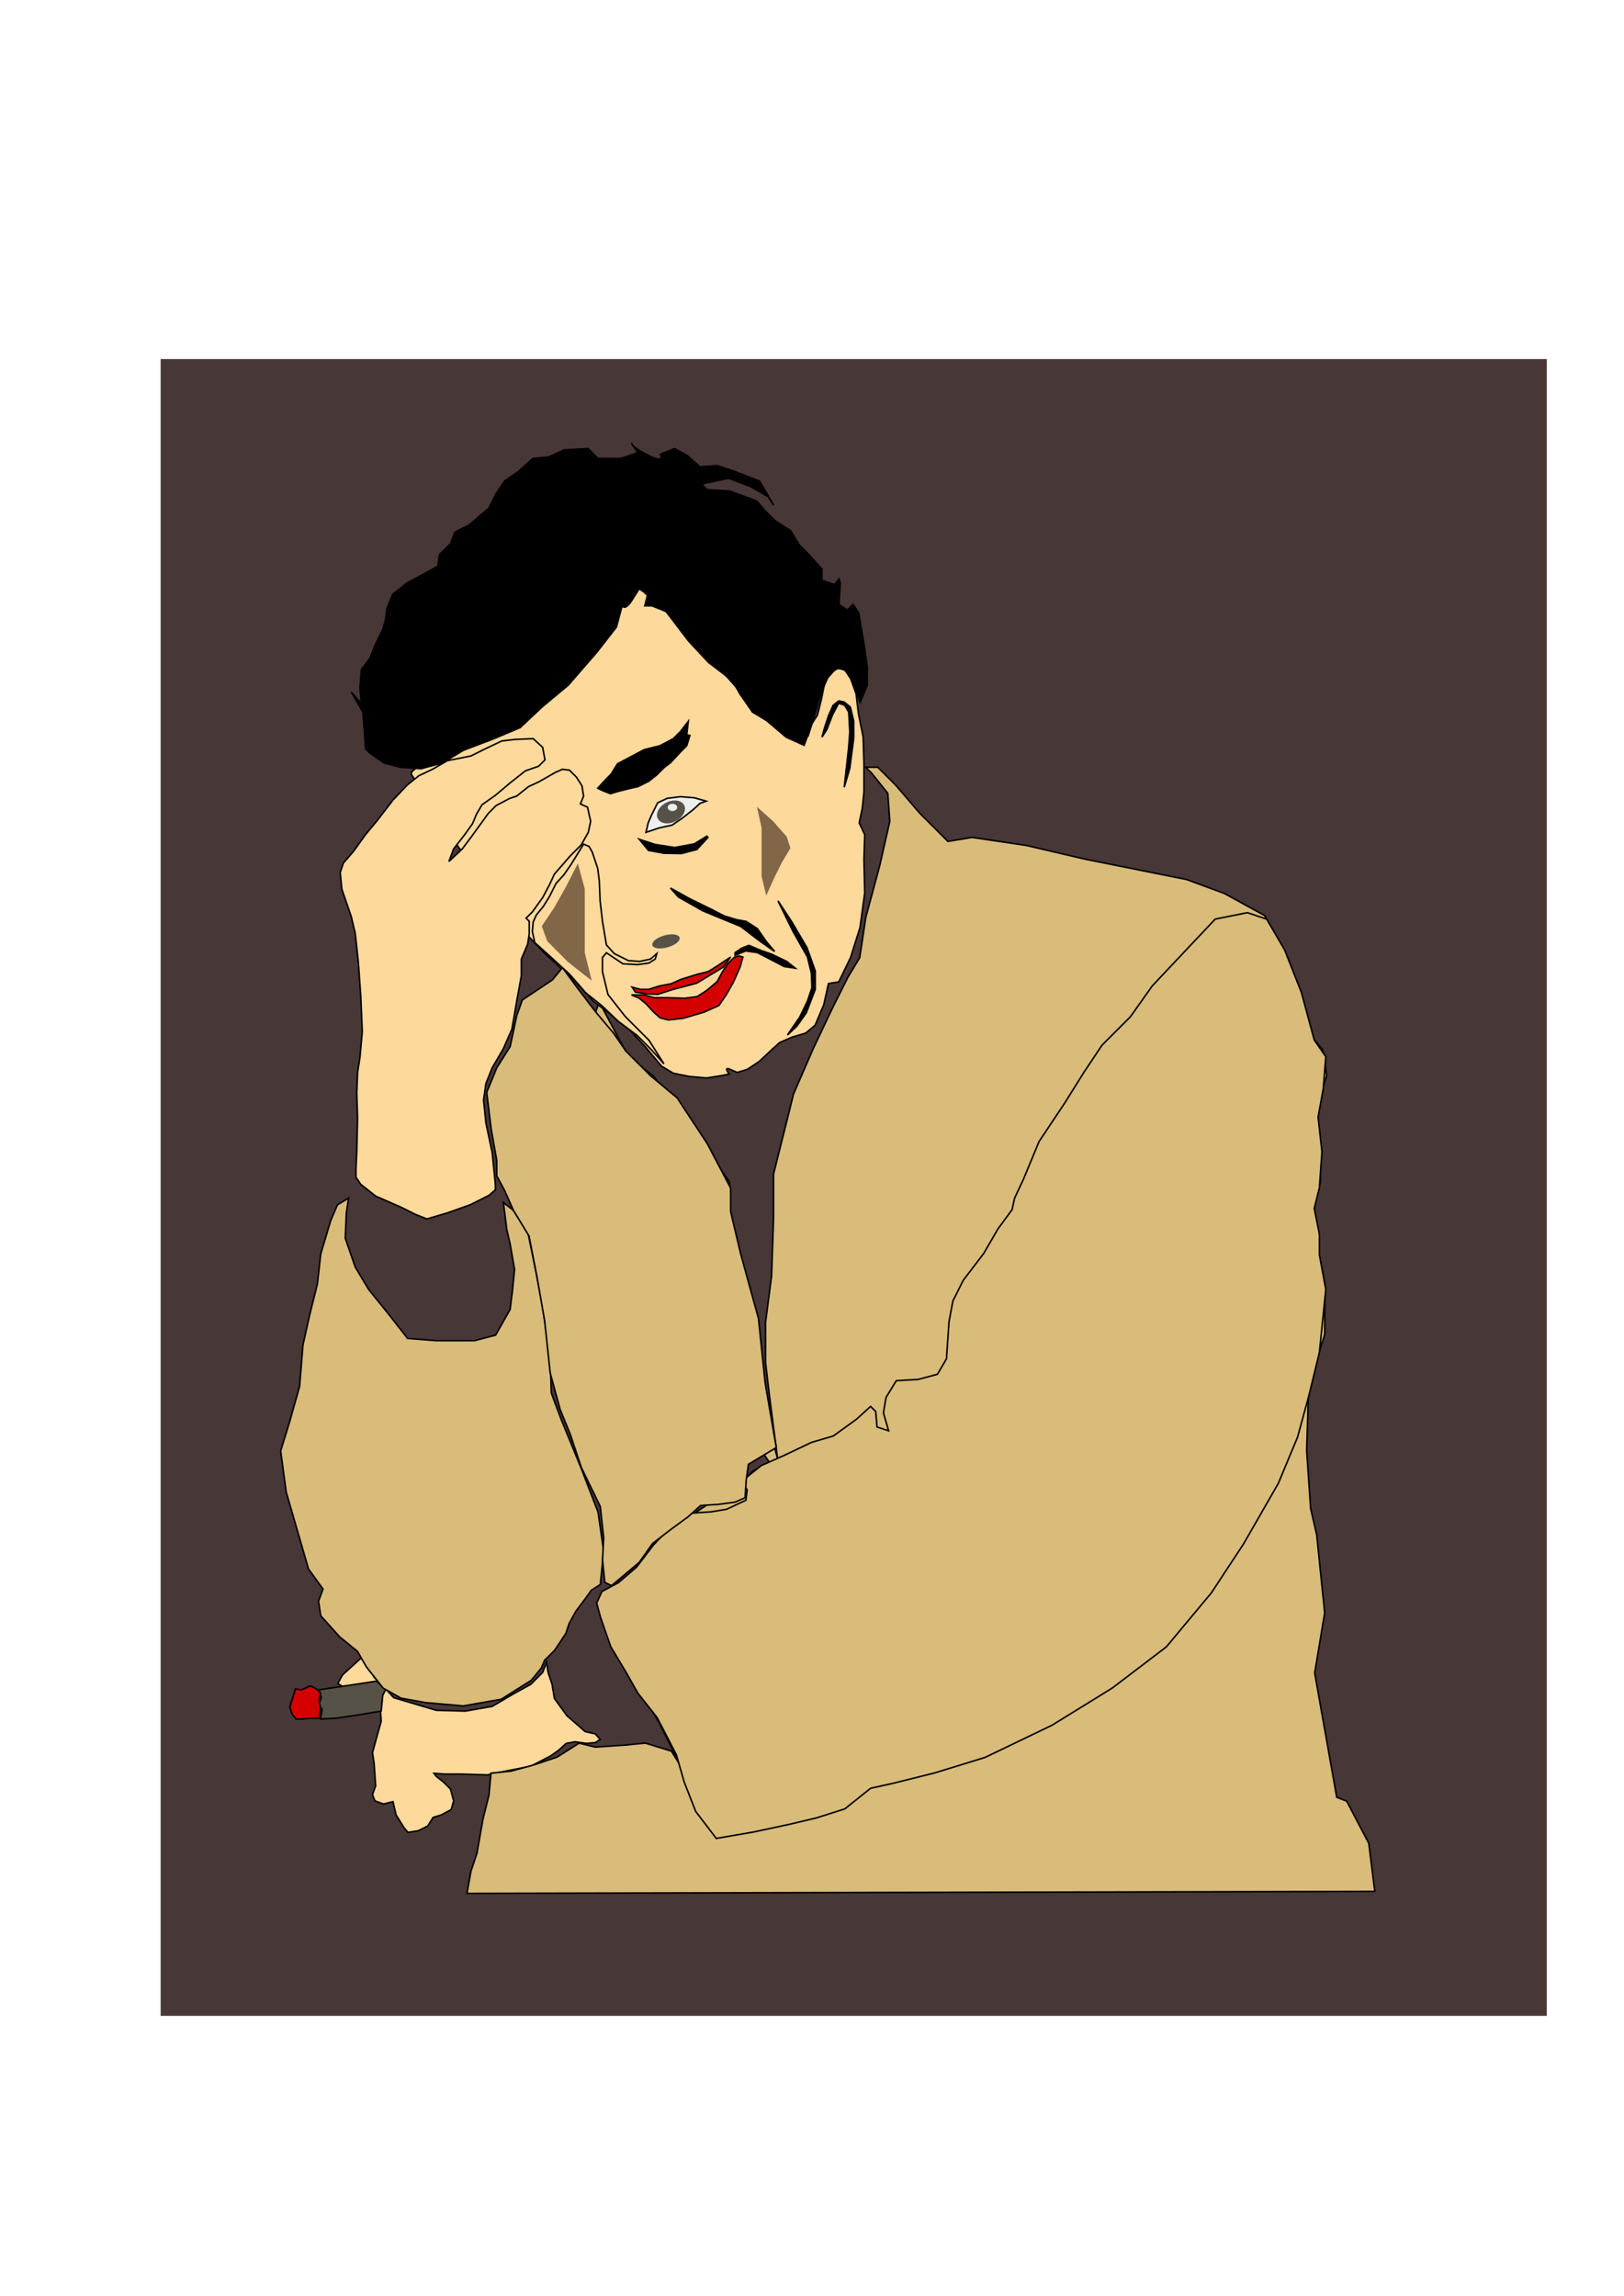
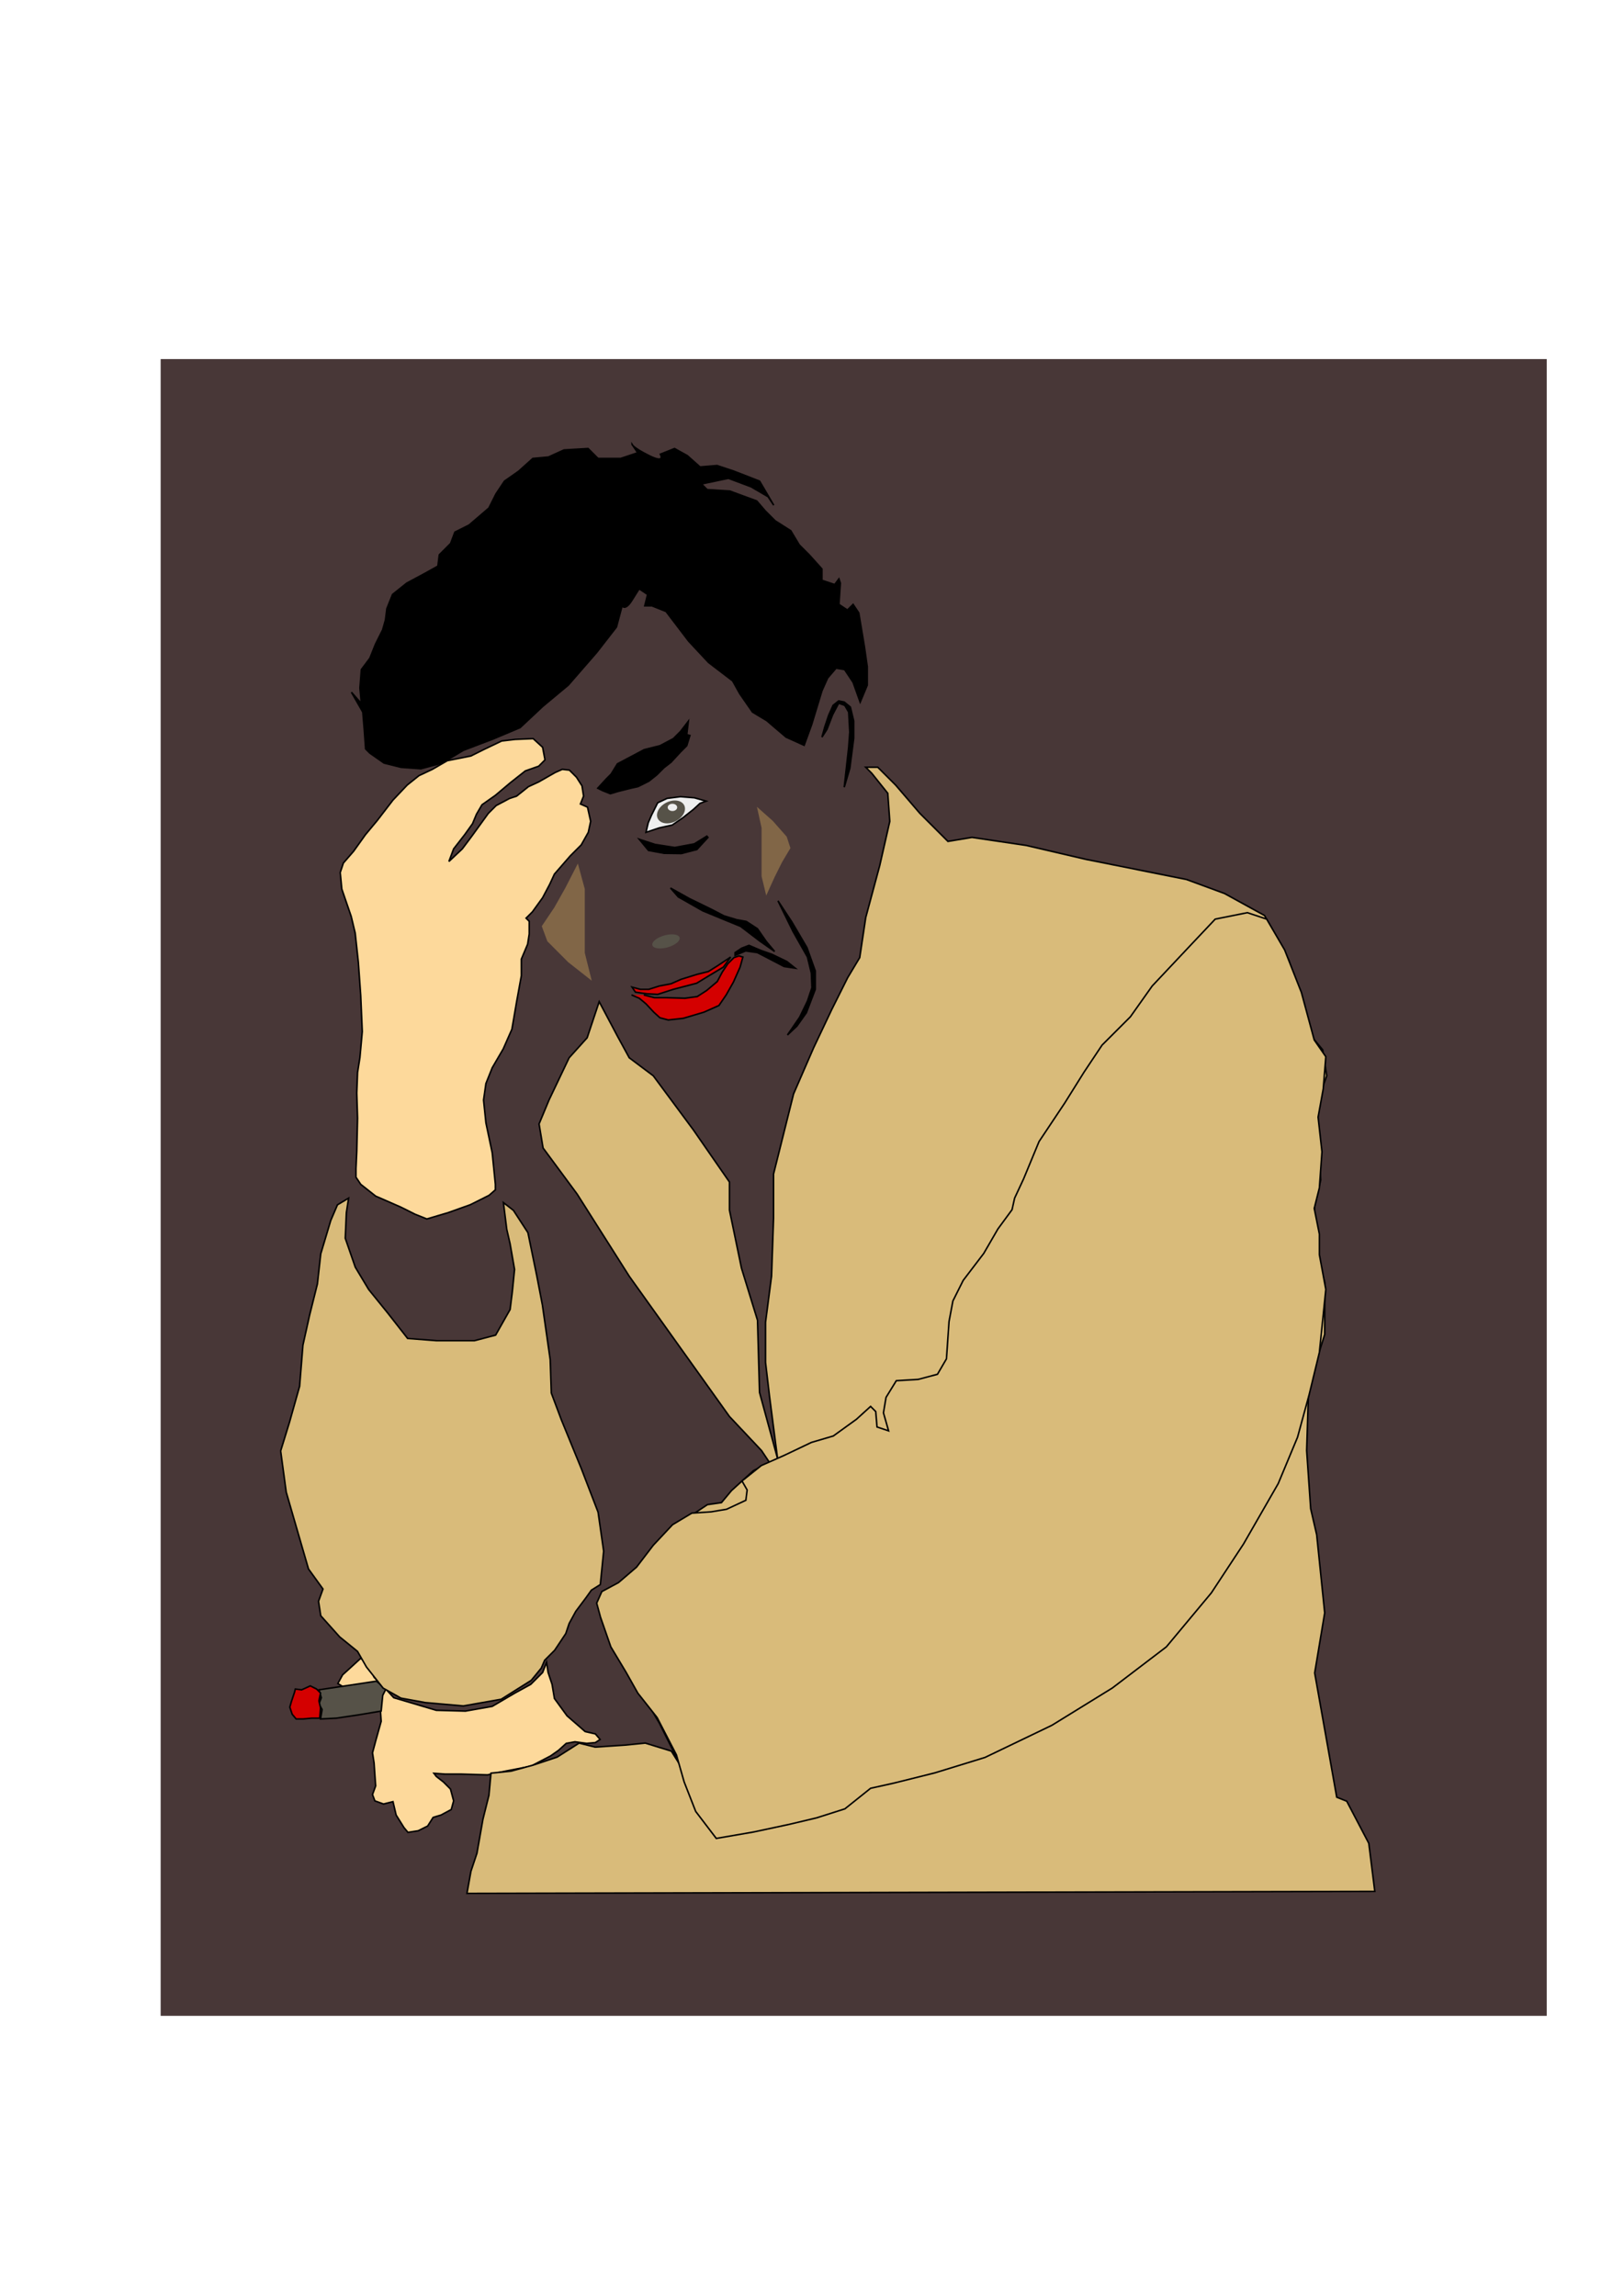
<svg xmlns="http://www.w3.org/2000/svg" version="1.1" viewBox="0 0 1052.4 1488.2">
  <defs>
    <filter id="a" x="-.457" y="-.163" width="1.913" height="1.325">
      <feGaussianBlur stdDeviation="4.944" />
    </filter>
    <filter id="b" x="-.101" y="-.155" width="1.201" height="1.311">
      <feGaussianBlur stdDeviation="0.911" />
    </filter>
  </defs>
  <g transform="translate(0 435.83)">
    <path d="m1239.2 89.702 7.292-2.161 7.563-2.701 6.482-3.241 2.161-1.891v-1.891l-1.08-10.804-2.161-10.264-0.81-7.833 0.81-5.672 2.161-5.402 3.781-6.482 2.971-6.752 1.621-9.453 1.621-8.913v-5.672l2.161-5.132 0.54-3.511v-4.322l-1.08-1.08 2.161-2.161 3.511-4.862 2.431-4.592 1.621-3.511 5.402-6.212 3.781-3.781 2.431-4.322 0.81-3.781-1.08-4.862-2.431-1.08 1.08-2.701-0.54-3.511-1.891-2.971-2.431-2.431-2.431-0.27-2.431 1.08-5.672 3.241-3.511 1.621-4.051 3.241-2.431 0.81-4.592 2.431-2.701 2.701-5.672 7.833-3.241 4.322-4.592 4.322 1.621-4.322 3.781-4.862 2.701-3.781 1.351-3.241 1.891-3.241 4.592-3.241 5.132-4.322 5.132-4.051 4.592-1.621 2.161-2.161-0.81-4.322-3.241-2.971-6.212 0.27-4.592 0.54-6.212 2.971-4.322 2.161-8.103 1.621-5.132 2.971-4.592 2.161-4.051 3.241-4.862 5.132-5.402 7.022-4.051 4.862-4.051 5.672-3.511 4.051-1.081 3.241 0.54 5.672 3.241 9.453 1.35 5.672 1.08 9.993 0.81 11.344 0.54 12.424-0.81 8.913-0.81 5.132-0.27 7.022 0.27 8.643-0.27 11.344-0.27 5.942v2.971l1.621 2.431 5.132 4.051 8.643 3.781 4.862 2.431z" fill="#fdd99b" stroke="#000" stroke-width=".529px" />
    <path d="m1252.9 321.04 311.35-0.687-2.062-16.495-7.56-14.434-3.437-1.375-7.56-42.613 3.437-20.619-2.749-26.805-2.062-8.935-1.375-19.932 0.687-21.994 5.498-17.87v-17.87l-3.437-12.372v-13.746l2.062-8.935-0.687-14.433-0.687-11.684 3.437-9.622-1.375-8.935-3.437-4.124-4.811-15.808-3.437-10.997-8.248-15.121-13.746-7.56-13.059-4.811-34.365-6.873-20.619-4.811-18.557-2.749-8.248 1.375-9.622-9.622-8.248-9.622-6.186-6.186h-4.124l2.062 2.062 5.498 6.873 0.687 9.622-3.437 15.121-4.811 17.87-2.062 13.746-4.124 6.873-5.498 10.997-6.186 13.059-6.873 15.808-6.873 27.492v15.121l-0.687 19.932-2.062 15.808v13.746l1.375 11.684 2.749 21.307-6.186-22.681-0.687-24.743-5.498-17.87-4.124-19.932v-9.622l-12.372-17.87-13.746-18.557-8.248-6.186-4.124-7.56-6.186-11.684-4.124 12.372-6.186 6.873-6.873 14.433-3.437 8.248 1.375 8.248 11.684 15.808 17.87 28.18 20.619 28.867 13.746 19.245 10.997 11.684 2.749 4.124-5.498 2.749-7.56 6.873-3.437 4.124-4.811 0.687-8.248 5.498-8.248 11.684-10.997 8.248-4.124 3.437-4.811 2.749v7.56l5.498 10.997 7.56 13.059 6.873 11.684 7.56 15.121-3.437-5.498-8.935-2.749-6.873 0.687-10.31 0.687-5.498-1.375-7.56 4.811-8.248 2.749-7.56 2.062-6.873 0.687-0.687 7.56-2.062 8.248-2.062 11.684-2.062 6.186z" fill="#816647" stroke="#000" stroke-width=".529px" />
    <path d="m1387.8-87.562 2.43-5.832v-6.318l-0.972-6.804-1.944-11.664-1.944-2.916-1.944 1.944-2.916-1.944 0.486-7.29-0.486-1.458-1.458 1.944-4.374-1.458v-3.888l-4.374-4.86-3.402-3.402-2.916-4.86-5.346-3.402-3.402-3.402-2.916-3.402-9.234-3.402-7.776-0.486-1.944-1.944 9.234-1.944 7.776 2.916 5.832 3.402 1.944 2.916-4.86-8.262-8.748-3.402-5.832-1.944-5.832 0.486-4.374-3.888-4.374-2.43-4.86 1.944s1.944 3.402-3.888 0.486-5.832-3.888-5.832-3.888l1.944 2.916-5.832 1.944h-7.776l-3.402-3.402-8.262 0.486-5.346 2.43-5.346 0.486-4.86 4.374-4.86 3.402-2.916 4.374-2.43 4.86-6.804 5.832-4.86 2.43-1.458 3.888-3.888 3.888-0.486 3.888-4.374 2.43-6.318 3.402-4.86 3.888-1.944 4.86-0.486 3.888-0.972 3.402-2.43 4.86-1.944 4.86-2.916 3.888-0.486 6.318 0.486 5.346-3.402-3.888 3.888 6.804 0.486 5.832 0.486 6.804 1.458 1.458 4.86 3.402 5.832 1.458 6.804 0.486 7.29-1.944 7.29-4.374 10.206-3.888 9.234-3.888 7.776-7.29 8.748-7.29 9.72-11.178 6.804-8.748 1.944-7.29s0.972 1.944 3.402-1.944l2.43-3.888 2.916 1.944-0.972 3.888h2.43l4.86 1.944 7.776 10.206 6.804 7.29 8.262 6.318 2.43 4.374 4.374 6.318 4.86 2.916 3.402 2.43 7.29-0.972 5.832-3.888 2.43-7.776 1.944-4.374 2.916-3.402 2.916 0.486 2.916 4.374z" stroke="#000" stroke-width=".529px" />
    <path d="m-770.31 514.14 425.07-0.938-2.815-22.52-10.322-19.705-4.692-1.877-10.322-58.177 4.692-28.15-3.753-36.595-2.815-12.198-1.877-27.212 0.938-30.027 7.507-24.397v-24.397l-4.692-16.89v-18.767l2.815-12.198-0.938-19.705-0.938-15.952 4.692-13.137-1.877-12.198-4.692-5.63-6.568-21.582-4.692-15.013-11.26-20.644-18.767-10.322-17.829-6.568-46.917-9.383-28.15-6.568-25.335-3.753-11.26 1.877-13.137-13.137-11.26-13.137-8.445-8.445h-5.63l2.815 2.815 7.507 9.383 0.938 13.137-4.692 20.644-6.568 24.397-2.815 18.767-5.63 9.383-7.507 15.014-8.445 17.829-9.383 21.582-9.383 37.534v20.644l-0.938 27.212-2.815 21.582v18.767l1.877 15.952 3.753 29.089-8.445-30.965-0.938-33.78-7.507-24.397-5.63-27.212v-13.137l-16.89-24.397-18.767-25.335-11.26-8.445-5.63-10.322-8.445-15.952-5.63 16.89-8.445 9.383-9.383 19.705-4.692 11.26 1.877 11.26 15.952 21.582 24.397 38.472 28.15 39.41 18.767 26.274 15.013 15.952 3.753 5.63-7.507 3.753-10.322 9.383-4.692 5.63-6.568 0.938-11.26 7.507-11.26 15.952-15.013 11.26-5.63 4.692-6.568 3.753v10.322l7.507 15.013 10.322 17.829 9.383 15.952 10.322 20.644-4.692-7.507-12.198-3.753-9.383 0.938-14.075 0.938-7.507-1.877-10.322 6.568-11.26 3.753-10.322 2.815-9.383 0.938-0.938 10.322-2.815 11.26-2.815 15.952-2.815 8.445z" fill="#816647" stroke="#000" stroke-width=".723px" />
    <path d="m-741.15 66.294 7.006 7.375 12.906 11.8 10.325 11.062 15.118 11.431 9.219 9.956 7.375 8.85 5.531 3.319 7.375 1.475 8.112 0.737 7.006-1.106 3.687-0.737s-2.95-3.687 0.369-2.212l3.319 1.475 4.794-1.475 5.531-3.687 5.9-5.531 3.687-3.319 5.9-2.581 6.269-1.844 4.425-3.687 4.056-9.587 2.212-9.956 4.794-0.737 5.531-11.431 4.425-14.012 2.212-16.225-0.369-15.856 0.369-11.431-2.581-5.531 1.475-7.006 0.737-7.375v-14.012l-0.369-11.8-2.212-11.062-1.106-9.219-3.687-10.325-4.425-1.844-5.9 3.687-2.212 11.062-1.844 7.375-2.581 4.056-1.844 5.9-8.481 1.106-13.275-10.325-11.431-13.275-8.85-9.956-10.694-10.694-8.112-11.062-9.587-7.006-6.637-6.637-5.9-7.744-4.425 2.212-4.056 13.275-6.269 15.487-9.956 13.275-9.219 7.744-5.531 5.162-9.956 7.744-8.481 5.531-11.062 5.531-10.694 5.531-11.431 4.794-8.481 3.319-2.95 2.581-0.369 1.106 8.85 13.643 10.325 16.593 14.75 19.543 9.956 12.168z" fill="#d9bb7a" stroke="#000" stroke-width=".723px" />
    <path d="m-789.08 198.3 9.956-2.95 10.325-3.687 8.85-4.425 2.95-2.581v-2.581l-1.475-14.75-2.95-14.012-1.106-10.694 1.106-7.744 2.95-7.375 5.162-8.85 4.056-9.219 2.212-12.906 2.212-12.169v-7.744l2.95-7.006 0.737-4.794v-5.9l-1.475-1.475 2.95-2.95 4.794-6.637 3.319-6.269 2.212-4.794 7.375-8.481 5.162-5.162 3.319-5.9 1.106-5.162-1.475-6.637-3.319-1.475 1.475-3.687-0.737-4.794-2.581-4.056-3.319-3.319-3.319-0.369-3.319 1.475-7.744 4.425-4.794 2.212-5.531 4.425-3.319 1.106-6.269 3.319-3.687 3.687-7.744 10.694-4.425 5.9-6.269 5.9 2.212-5.9 5.162-6.637 3.687-5.162 1.844-4.425 2.581-4.425 6.269-4.425 7.006-5.9 7.006-5.531 6.269-2.212 2.95-2.95-1.106-5.9-4.425-4.056-8.481 0.369-6.269 0.737-8.481 4.056-5.9 2.95-11.062 2.212-7.006 4.056-6.269 2.95-5.531 4.425-6.637 7.006-7.375 9.587-5.531 6.637-5.531 7.744-4.794 5.531-1.475 4.425 0.737 7.744 4.425 12.906 1.844 7.744 1.475 13.643 1.106 15.487 0.737 16.962-1.106 12.168-1.106 7.006-0.369 9.587 0.369 11.8-0.369 15.487-0.369 8.112v4.056l2.212 3.319 7.006 5.531 11.8 5.162 6.637 3.319z" fill="#fdd99b" stroke="#000" stroke-width=".723px" />
-     <path d="m-586.19-43.705 3.318-7.962v-8.626l-1.327-9.289-2.654-15.924-2.654-3.981-2.654 2.654-3.981-2.654 0.664-9.953-0.664-1.99-1.99 2.654-5.972-1.99v-5.308l-5.972-6.635-4.645-4.645-3.981-6.635-7.299-4.645-4.645-4.645-3.981-4.645-12.607-4.645-10.616-0.664-2.654-2.654 12.607-2.654 10.616 3.981 7.962 4.645 2.654 3.981-6.635-11.28-11.943-4.645-7.962-2.654-7.962 0.664-5.972-5.308-5.972-3.317-6.635 2.654s2.654 4.645-5.308 0.663c-7.962-3.981-7.962-5.308-7.962-5.308l2.654 3.981-7.962 2.654h-10.616l-4.645-4.645-11.28 0.664-7.299 3.317-7.299 0.664-6.635 5.972-6.635 4.645-3.981 5.972-3.317 6.635-9.289 7.962-6.635 3.318-1.99 5.308-5.308 5.308-0.664 5.308-5.972 3.317-8.626 4.645-6.635 5.308-2.654 6.635-0.664 5.308-1.327 4.645-3.317 6.635-2.654 6.635-3.981 5.308-0.664 8.626 0.664 7.299-4.645-5.308 5.308 9.289 0.664 7.962 0.664 9.289 1.99 1.99 6.635 4.645 7.962 1.99 9.289 0.664 9.953-2.654 9.953-5.972 13.934-5.308 12.607-5.308 10.616-9.953 11.943-9.953 13.27-15.261 9.289-11.943 2.654-9.953s1.327 2.654 4.645-2.654l3.317-5.308 3.981 2.654-1.327 5.308h3.318l6.635 2.654 10.616 13.934 9.289 9.953 11.28 8.626 3.317 5.972 5.972 8.626 6.635 3.981 4.645 3.318 9.953-1.327 7.962-5.308 3.318-10.616 2.654-5.972 3.981-4.645 3.981 0.664 3.981 5.972z" stroke="#000" stroke-width=".723px" />
    <path d="m-690.26-4.136 5.162-2.581 3.687-2.95 3.319-3.319 3.319-2.581 4.425-4.794 2.95-2.95 1.475-4.794-1.475-0.369 0.737-6.269-3.687 4.794-3.319 3.319-6.269 3.319-7.375 1.844-12.537 6.637-2.95 4.794-2.212 2.212-4.056 4.425 2.212 1.106 3.687 1.475 3.687-1.106 5.9-1.475z" stroke="#000" stroke-width=".723px" />
-     <path d="m-686.48 17.257 6.258-2.086 5.997-1.304 4.954-3.39 4.954-3.911 3.129-2.868 2.868-1.043-5.476-1.564-6.519-0.521-6.258 0.782-4.433 2.086-2.868 5.736-1.564 3.65z" fill="#ff9" stroke="#000" stroke-width=".723px" />
    <path transform="matrix(.745 -.5 .526 .611 -1366.2 13.831)" d="m600.17 474.63c0 3.382-3.427 6.124-7.655 6.124s-7.655-2.742-7.655-6.124 3.427-6.124 7.655-6.124 7.655 2.742 7.655 6.124z" fill="#565248" stroke-width="0" />
    <path transform="matrix(.614 0 0 .522 -1056.9 -213.89)" d="m626.84 420.72c0 1.794-1.616 3.248-3.609 3.248s-3.609-1.454-3.609-3.248c0-1.794 1.616-3.248 3.609-3.248s3.609 1.454 3.609 3.248z" fill="#eee" stroke-width="0" />
    <rect x="104.11" y="-203.11" width="898.22" height="1073.8" fill="#483737" stroke-width="0" />
    <path d="m264.36 751.76 6.635-1.021 6.124-3.062 3.572-5.614 5.104-1.531 6.635-3.572 1.531-5.614-2.041-7.655-4.593-4.593-4.593-3.572-1.531-2.041 7.145 0.51h10.207l17.352 0.51 12.248-2.552 15.821-3.062 12.759-6.635 5.104-3.572 5.104-4.593 5.614-1.021 7.655 1.021 5.614-0.51 3.062-2.041-3.062-3.572-6.635-1.531-11.738-10.207-8.166-11.228-1.531-9.186-2.552-7.655-1.021-6.635-2.552 6.635-7.655 7.655-10.207 5.614-14.8 8.676-17.352 3.062-18.883-0.51-27.56-8.166-6.124-6.635-6.635-6.635-3.062-8.166-5.614-4.083-6.124 5.614-5.614 5.104-3.062 5.614 27.559 16.842 0.51 7.655-3.572 12.759-2.041 7.655 1.021 6.635 0.51 7.655 0.51 7.145-2.041 5.614 1.531 4.083 5.614 2.041 6.124-1.531 2.041 8.676 5.104 8.166z" fill="#fdd99b" stroke="#000" stroke-width="1px" />
    <path d="m302.6 791.32 588.31-1.299-3.896-31.169-14.286-27.273-6.494-2.597-14.286-80.519 6.494-38.961-5.195-50.649-3.896-16.883-2.597-37.662 1.299-41.558 10.39-33.766v-33.766l-6.494-23.377v-25.974l3.896-16.883-1.299-27.273-1.299-22.078 6.494-18.182-2.597-16.883-6.494-7.792-9.091-29.87-6.494-20.779-15.584-28.571-25.974-14.286-24.675-9.091-64.935-12.987-38.961-9.091-35.065-5.195-15.584 2.597-18.2-18.187-15.58-18.182-11.69-11.688h-7.792l3.896 3.896 10.39 12.987 1.299 18.182-6.494 28.571-9.091 33.766-3.896 25.974-7.792 12.987-10.39 20.779-11.688 24.675-12.987 29.87-12.987 51.948v28.571l-1.299 37.662-3.896 29.87v25.974l2.597 22.078 5.195 40.26-11.688-42.857-1.299-46.753-10.39-33.766-7.792-37.662v-18.182l-23.38-33.76-25.97-35.07-15.59-11.69-7.79-14.28-11.688-22.078-7.792 23.377-11.688 12.987-12.987 27.273-6.494 15.584 2.597 15.584 22.078 29.87 33.766 53.247 38.961 54.545 25.974 36.364 20.779 22.078 5.195 7.792-10.39 5.195-14.286 12.987-6.494 7.792-9.091 1.299-15.584 10.39-15.584 22.078-20.779 15.584-7.792 6.494-9.091 5.195v14.286l10.39 20.779 14.286 24.675 12.987 22.078 14.286 28.571-6.494-10.39-16.883-5.195-12.987 1.299-19.481 1.299-10.39-2.597-14.286 9.091-15.584 5.195-14.286 3.896-12.987 1.299-1.299 14.286-3.896 15.584-3.896 22.078-3.896 11.688z" fill="#d9bb7a" stroke="#000" stroke-width="1px" />
-     <path d="m342.96 171.49 9.697 10.207 17.862 16.331 14.29 15.311 20.924 15.821 12.759 13.78 10.207 12.248 7.655 4.593 10.207 2.041 11.228 1.021 9.697-1.531 5.104-1.021s-4.083-5.104 0.51-3.062l4.593 2.041 6.635-2.041 7.655-5.104 8.166-7.655 5.104-4.593 8.166-3.572 8.676-2.552 6.124-5.104 5.614-13.269 3.062-13.78 6.635-1.021 7.655-15.821 6.124-19.393 3.062-22.456-0.51-21.945 0.51-15.821-3.572-7.655 2.041-9.697 1.021-10.207v-19.393l-0.51-16.331-3.062-15.311-1.531-12.759-5.104-14.29-6.124-2.552-8.166 5.104-3.062 15.311-2.552 10.207-3.572 5.614-2.552 8.166-11.738 1.531-18.373-14.29-15.821-18.373-12.248-13.78-14.8-14.8-11.228-15.311-13.269-9.697-9.186-9.186-8.166-10.717-6.124 3.062-5.614 18.373-8.676 21.435-13.78 18.373-12.759 10.717-7.655 7.145-13.78 10.717-11.738 7.655-15.311 7.655-14.8 7.655-15.821 6.635-11.738 4.593-4.083 3.572-0.51 1.531 12.248 18.883 14.29 22.966 20.414 27.049 13.78 16.842z" fill="#fdd99b" stroke="#000" stroke-width="1px" />
    <path d="m276.61 354.2 13.78-4.083 14.29-5.104 12.248-6.124 4.083-3.572v-3.572l-2.041-20.414-4.083-19.393-1.531-14.8 1.531-10.717 4.083-10.207 7.145-12.248 5.614-12.759 3.062-17.862 3.062-16.842v-10.717l4.083-9.697 1.021-6.635v-8.166l-2.041-2.041 4.083-4.083 6.635-9.186 4.593-8.676 3.062-6.635 10.207-11.738 7.145-7.145 4.593-8.166 1.531-7.145-2.041-9.186-4.593-2.041 2.041-5.104-1.021-6.635-3.572-5.614-4.593-4.593-4.593-0.51-4.593 2.041-10.717 6.124-6.635 3.062-7.655 6.124-4.593 1.531-8.676 4.593-5.104 5.104-10.717 14.8-6.124 8.166-8.676 8.166 3.062-8.166 7.145-9.186 5.104-7.145 2.552-6.124 3.572-6.124 8.676-6.124 9.697-8.166 9.697-7.655 8.676-3.062 4.083-4.083-1.531-8.166-6.124-5.614-11.738 0.51-8.676 1.021-11.738 5.614-8.166 4.083-15.311 3.062-9.697 5.614-8.676 4.083-7.655 6.124-9.186 9.697-10.207 13.269-7.655 9.186-7.655 10.717-6.635 7.655-2.041 6.124 1.021 10.717 6.124 17.862 2.552 10.717 2.041 18.883 1.531 21.435 1.021 23.476-1.531 16.842-1.531 9.697-0.51 13.269 0.51 16.331-0.51 21.435-0.51 11.228v5.614l3.062 4.593 9.697 7.655 16.331 7.145 9.186 4.593z" fill="#fdd99b" stroke="#000" stroke-width="1px" />
    <path d="m557.42 19.252 4.592-11.02v-11.938l-1.837-12.856-3.673-22.04-3.673-5.51-3.673 3.673-5.51-3.673 0.918-13.775-0.918-2.755-2.755 3.673-8.265-2.755v-7.347l-8.265-9.183-6.428-6.428-5.51-9.183-10.102-6.428-6.428-6.428-5.51-6.428-17.448-6.428-14.693-0.918-3.673-3.673 17.448-3.673 14.693 5.51 11.02 6.428 3.673 5.51-9.183-15.611-16.53-6.428-11.02-3.673-11.02 0.918-8.265-7.347-8.265-4.592-9.183 3.673s3.673 6.428-7.347 0.918-11.02-7.347-11.02-7.347l3.673 5.51-11.02 3.673h-14.693l-6.428-6.428-15.611 0.918-10.102 4.592-10.102 0.918-9.183 8.265-9.183 6.428-5.51 8.265-4.592 9.183-12.856 11.02-9.183 4.592-2.755 7.347-7.347 7.347-0.918 7.347-8.265 4.592-11.938 6.428-9.183 7.347-3.673 9.183-0.918 7.347-1.837 6.428-4.592 9.183-3.673 9.183-5.51 7.347-0.918 11.938 0.918 10.102-6.428-7.347 7.347 12.856 0.918 11.02 0.918 12.856 2.755 2.755 9.183 6.428 11.02 2.755 12.856 0.918 13.775-3.673 13.775-8.265 19.285-7.347 17.448-7.347 14.693-13.775 16.53-13.775 18.366-21.121 12.856-16.53 3.673-13.775s1.837 3.673 6.428-3.673l4.592-7.347 5.51 3.673-1.837 7.347h4.592l9.183 3.673 14.693 19.285 12.856 13.775 15.611 11.938 4.592 8.265 8.265 11.938 9.183 5.51 12.552 10.716 11.733 5.308 4.896-13.471 6.633-21.838 3.673-8.265 5.51-6.428 5.51 0.918 5.51 8.265z" stroke="#000" stroke-width="1px" />
    <path d="m413.39 74.016 7.145-3.572 5.104-4.083 4.593-4.593 4.593-3.572 6.124-6.635 4.083-4.083 2.041-6.635-2.041-0.51 1.021-8.676-5.104 6.635-4.593 4.593-8.676 4.593-10.207 2.552-17.352 9.186-4.083 6.635-3.062 3.062-5.614 6.124 3.062 1.531 5.104 2.041 5.104-1.531 8.166-2.041z" stroke="#000" stroke-width="1px" />
    <path d="m418.61 103.62 8.661-2.887 8.3-1.804 6.857-4.691 6.857-5.413 4.33-3.97 3.97-1.444-7.578-2.165-9.022-0.722-8.661 1.083-6.135 2.887-3.97 7.939-2.165 5.052z" fill="#eee" stroke="#000" stroke-width="1px" />
    <path transform="matrix(1.032 -.692 .728 .846 -522.19 98.883)" d="m600.17 474.63a7.655 6.124 0 1 1-15.311 0 7.655 6.124 0 1 1 15.311 0z" fill="#565248" stroke-width="0" />
    <path transform="matrix(.85 0 0 .722 -93.99 -216.29)" d="m626.84 420.72a3.609 3.248 0 1 1-7.218 0 3.609 3.248 0 1 1 7.218 0z" fill="#eee" stroke-width="0" />
    <path d="m390 595.7-3.333 7.5 2.5 9.167 6.667 19.167 10 16.667 7.5 13.333 12.5 15.833 12.5 24.167 5 17.5 7.5 19.167 13.333 17.5 24.167-4.167 23.333-5 17.5-4.167 18.333-5.833 16.667-13.333 15-3.333 26.667-6.667 32.5-10 43.333-20.833 39.167-24.167 35-26.667 29.167-35 20.833-31.667 22.5-39.167 12.5-30 7.5-27.5 6.667-27.5 4.167-40.833-4.167-22.5v-13.333l-3.333-16.667 3.333-13.333 1.667-23.333-2.5-22.5 3.333-18.333 1.667-20.833-7.5-10.833-8.333-30.833-10.833-27.5-11.667-20-12.5-4.167-20.833 4.167-14.167 15-26.667 28.333-14.167 20-18.333 18.333-11.667 17.5-12.5 20-16.667 25-10 24.167-5.833 12.5-1.667 7.5-9.167 12.5-9.167 15.833-13.333 17.5-6.667 13.333-2.5 13.333-1.667 24.167-5.833 10-12.5 3.333-14.167 0.833-6.667 10.833-1.667 10 3.333 11.667-7.5-2.5-0.833-10-3.333-3.333-9.167 8.333-15 10.833-14.167 4.167-17.5 8.333-15 6.667-12.5 10 3.333 5.833-0.833 6.667-12.5 5.833-10 1.667-12.5 0.833-12.5 7.5-12.5 13.333-10.833 14.167-11.667 10z" fill="#d9bb7a" stroke="#000" stroke-width="1px" />
    <path d="m207.71 678.27 10.207-0.51 13.78-2.042 15.311-2.552 1.021-10.207 2.041-4.083-6.124-5.104-37.256 5.614 1.531 5.104-1.531 4.083 2.041 3.572z" fill="#565248" stroke="#000" stroke-width="1px" />
    <path d="m190.87 660.92-2.041 6.124-1.021 3.572 1.531 4.593 2.552 3.062h4.593l5.614-0.51h5.104l0.51-6.635-1.021-4.593 1.021-5.104-2.552-2.552-4.083-2.041-5.614 2.552-4.083-0.51z" fill="#d40000" stroke="#000" stroke-width="1px" />
    <path d="m264.16 431.66 18.765 1.444h24.539l13.713-3.609 9.383-16.6 1.444-11.548 1.444-14.435-2.887-16.6-2.165-9.383-2.165-17.322 6.496 5.052 9.383 14.435 5.774 28.148 3.609 18.765 5.052 35.366 0.722 21.652 6.496 17.322 12.991 31.757 10.826 28.148 3.609 25.261-2.165 21.652-5.774 3.609-3.609 5.052-6.496 8.661-4.33 7.939-2.165 6.496-7.218 10.826-6.496 6.496-2.165 5.052-6.496 7.939-19.487 12.27-24.539 4.33-24.539-2.165-15.878-2.887-11.548-6.496-10.826-13.713-5.774-10.104-11.548-9.383-12.27-13.713-1.444-9.383 2.887-7.939-9.383-12.991-6.496-22.374-7.939-27.426-3.609-26.705 5.774-18.765 6.496-23.096 2.165-26.705 4.33-19.487 5.052-20.209 2.165-19.487 6.496-21.652 4.33-10.104 7.218-4.33-1.444 9.383-0.722 16.6 6.496 18.765 8.661 14.435 12.27 15.157z" fill="#d9bb7a" stroke="#000" stroke-width="1px" />
-     <path d="m396.24 591.89 8.661-7.218 9.383-7.939 8.661-12.27 12.27-9.383 10.826-7.939 7.939-7.218 11.548-0.722 10.826-1.444 6.496-2.887 0.722-11.548 1.444-10.104 18.044-10.826-7.218-41.861-4.33-41.861-11.548-41.861-6.496-27.426v-15.157l-15.157-28.87-19.487-29.592-17.322-14.435-15.878-15.878-7.939-11.548-11.548-13.713-11.548-15.157-10.104-13.713-6.496 7.939-19.487 12.991-3.609 10.104-4.33 20.209-8.661 13.713-6.496 15.878 2.887 23.818 3.609 20.209v10.104l5.052 9.383 5.774 12.991 10.104 16.6 5.052 25.983 5.052 28.87 3.609 33.922 6.496 23.818 6.496 15.878 7.218 21.652 12.27 25.261 2.165 20.209-0.722 14.435 1.444 14.435z" fill="#d9bb7a" stroke="#000" stroke-width="1px" />
-     <path d="m409.23 209 5.052 2.165 4.33 3.609 5.052 5.413 3.97 3.609 5.413 1.444 9.744-1.083 13.352-3.97 9.744-4.33 4.691-6.857 4.691-8.3 4.33-9.744 1.804-6.496-2.526-0.722-3.248 1.083-3.97 3.97-3.609 5.413-3.248 6.135-6.857 5.774-6.135 3.97-7.939 1.083-11.909-0.361h-7.939l-6.857-1.804z" fill="#d40000" stroke="#000" stroke-width="1px" />
+     <path d="m409.23 209 5.052 2.165 4.33 3.609 5.052 5.413 3.97 3.609 5.413 1.444 9.744-1.083 13.352-3.97 9.744-4.33 4.691-6.857 4.691-8.3 4.33-9.744 1.804-6.496-2.526-0.722-3.248 1.083-3.97 3.97-3.609 5.413-3.248 6.135-6.857 5.774-6.135 3.97-7.939 1.083-11.909-0.361h-7.939l-6.857-1.804" fill="#d40000" stroke="#000" stroke-width="1px" />
    <path d="m409.59 203.95 5.413 1.444h5.413l6.857-2.165 7.578-1.444 6.496-2.887 10.465-3.248 7.218-1.804 5.774-3.609 8.661-5.774-4.691 6.496-9.022 5.413-8.3 5.052-6.857 1.804-8.3 2.165-10.104 3.248-6.857-0.361-7.578-1.083z" fill="#d40000" stroke="#000" stroke-width="1px" />
    <path d="m510.28 234.98 6.135-5.774 6.135-8.661 5.774-15.157v-11.909l-5.413-15.157-9.744-16.6-9.022-13.713 9.744 19.848 9.383 16.6 2.526 10.465 0.361 9.383-2.887 8.661-5.052 10.465z" stroke="#000" stroke-width="1px" />
    <path d="m434.49 139.71 12.27 6.857 14.796 7.218 7.578 3.97 8.3 2.526 6.135 1.083 7.218 4.691 5.774 8.3 5.413 6.496-9.744-6.857-12.27-9.383-24.539-10.104-15.878-9.022z" stroke="#000" stroke-width="1px" />
    <path d="m515.33 191.68-5.413-4.33-9.744-4.691-7.218-2.526-7.578-3.248-4.691 1.804-4.33 2.887v1.804l6.857-2.887 7.578 1.083 9.744 5.052 7.578 3.97z" stroke="#000" stroke-width="1px" />
-     <path d="m425.63 182.21-4.083 3.572-7.145 1.531-7.145-0.51-9.186-4.593-5.104-5.614-2.552-15.311-1.531-13.269-0.51-12.759-1.021-8.166-3.572-10.717-2.041-3.572-3.572-1.531-8.166 13.269-4.593 6.635-5.104 5.614-4.083 8.166-4.083 6.635-4.593 5.614-2.041 4.593-0.51 6.124 1.531 7.145 10.207 9.186 12.248 11.228 10.717 12.248 10.207 8.166 10.717 10.207 12.248 9.186 9.186 9.186 8.166 9.186-9.697-15.311-15.311-15.311-11.228-14.29-3.572-14.8v-9.186l2.552-3.062 10.717 7.145 9.697 0.51 7.145-1.021 4.083-2.552z" fill="#fdd99b" stroke="#000" stroke-width="1px" />
    <path transform="matrix(1.246 0 0 1.042 -93.17 -458.96)" d="m375.31 559.3-6.496 15.157-5.774 12.27-6.496 11.548 2.887 9.383 10.826 12.991 12.27 11.548-3.609-17.322v-39.696z" fill="#816647" filter="url(#a)" stroke-width="0" />
    <path transform="matrix(-.836 0 0 -.789 918.9 199.31)" d="m505.22 69.341-6.496 15.157-5.774 12.27-6.496 11.548 2.887 9.383 10.826 12.991 12.27 11.548-3.609-17.322v-39.696z" fill="#816647" filter="url(#a)" stroke-width="0" />
    <path d="m532.65 41.915 1.804-6.496 2.526-7.578 2.887-6.496 3.609-2.887 3.609 0.722 3.97 3.248 2.165 9.022v11.187l-2.526 19.487-3.609 12.27 1.083-9.744 1.804-16.239 0.722-9.744-0.722-12.991-2.526-4.33-3.97-1.444-3.97 7.578-3.609 9.383z" stroke="#000" stroke-width="1px" />
    <path transform="matrix(.785 -.233 .222 .612 203.27 -180.86)" d="m125.58 623.9a11.187 6.135 0 1 1-22.374 0 11.187 6.135 0 1 1 22.374 0z" fill="#565248" filter="url(#b)" stroke-width="0" />
    <path d="m415.74 109.14 4.757 5.747 9.924 1.835 11.083 0.145 9.839-2.571 7.353-8.004-8.596 5.288-12.822 2.39-12.906-2.017z" stroke="#000" stroke-width="2.008px" />
  </g>
</svg>